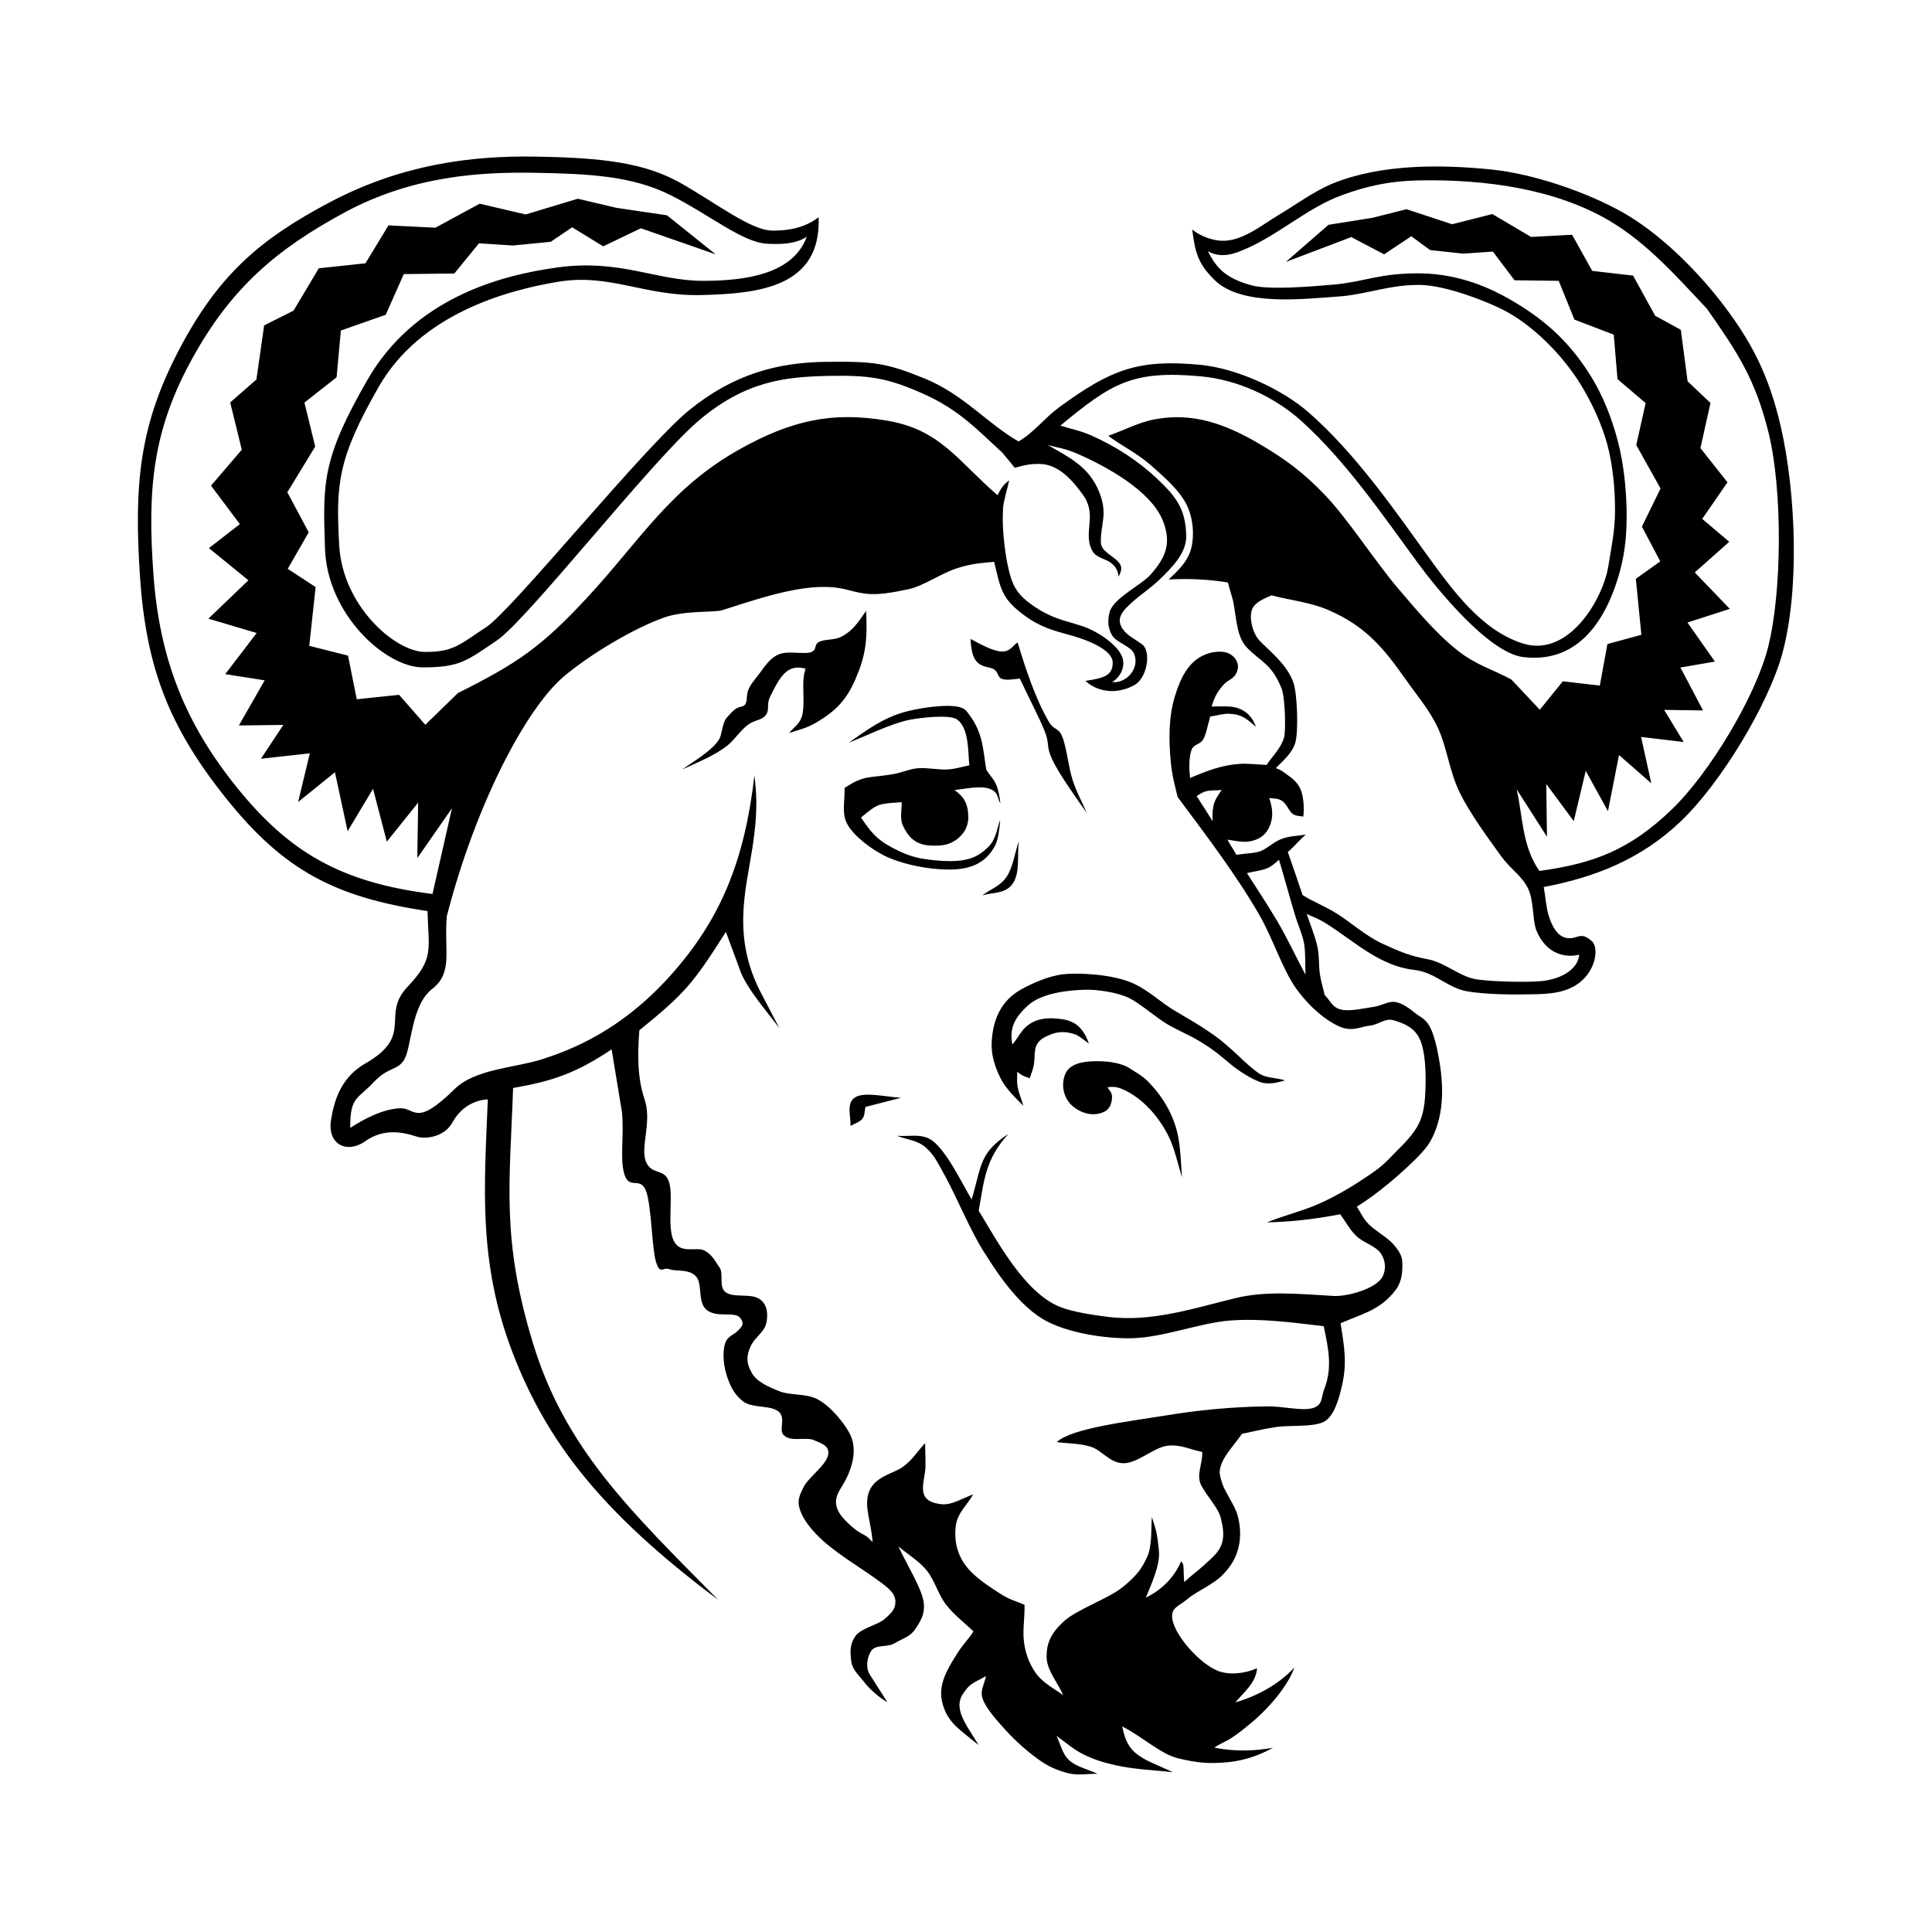
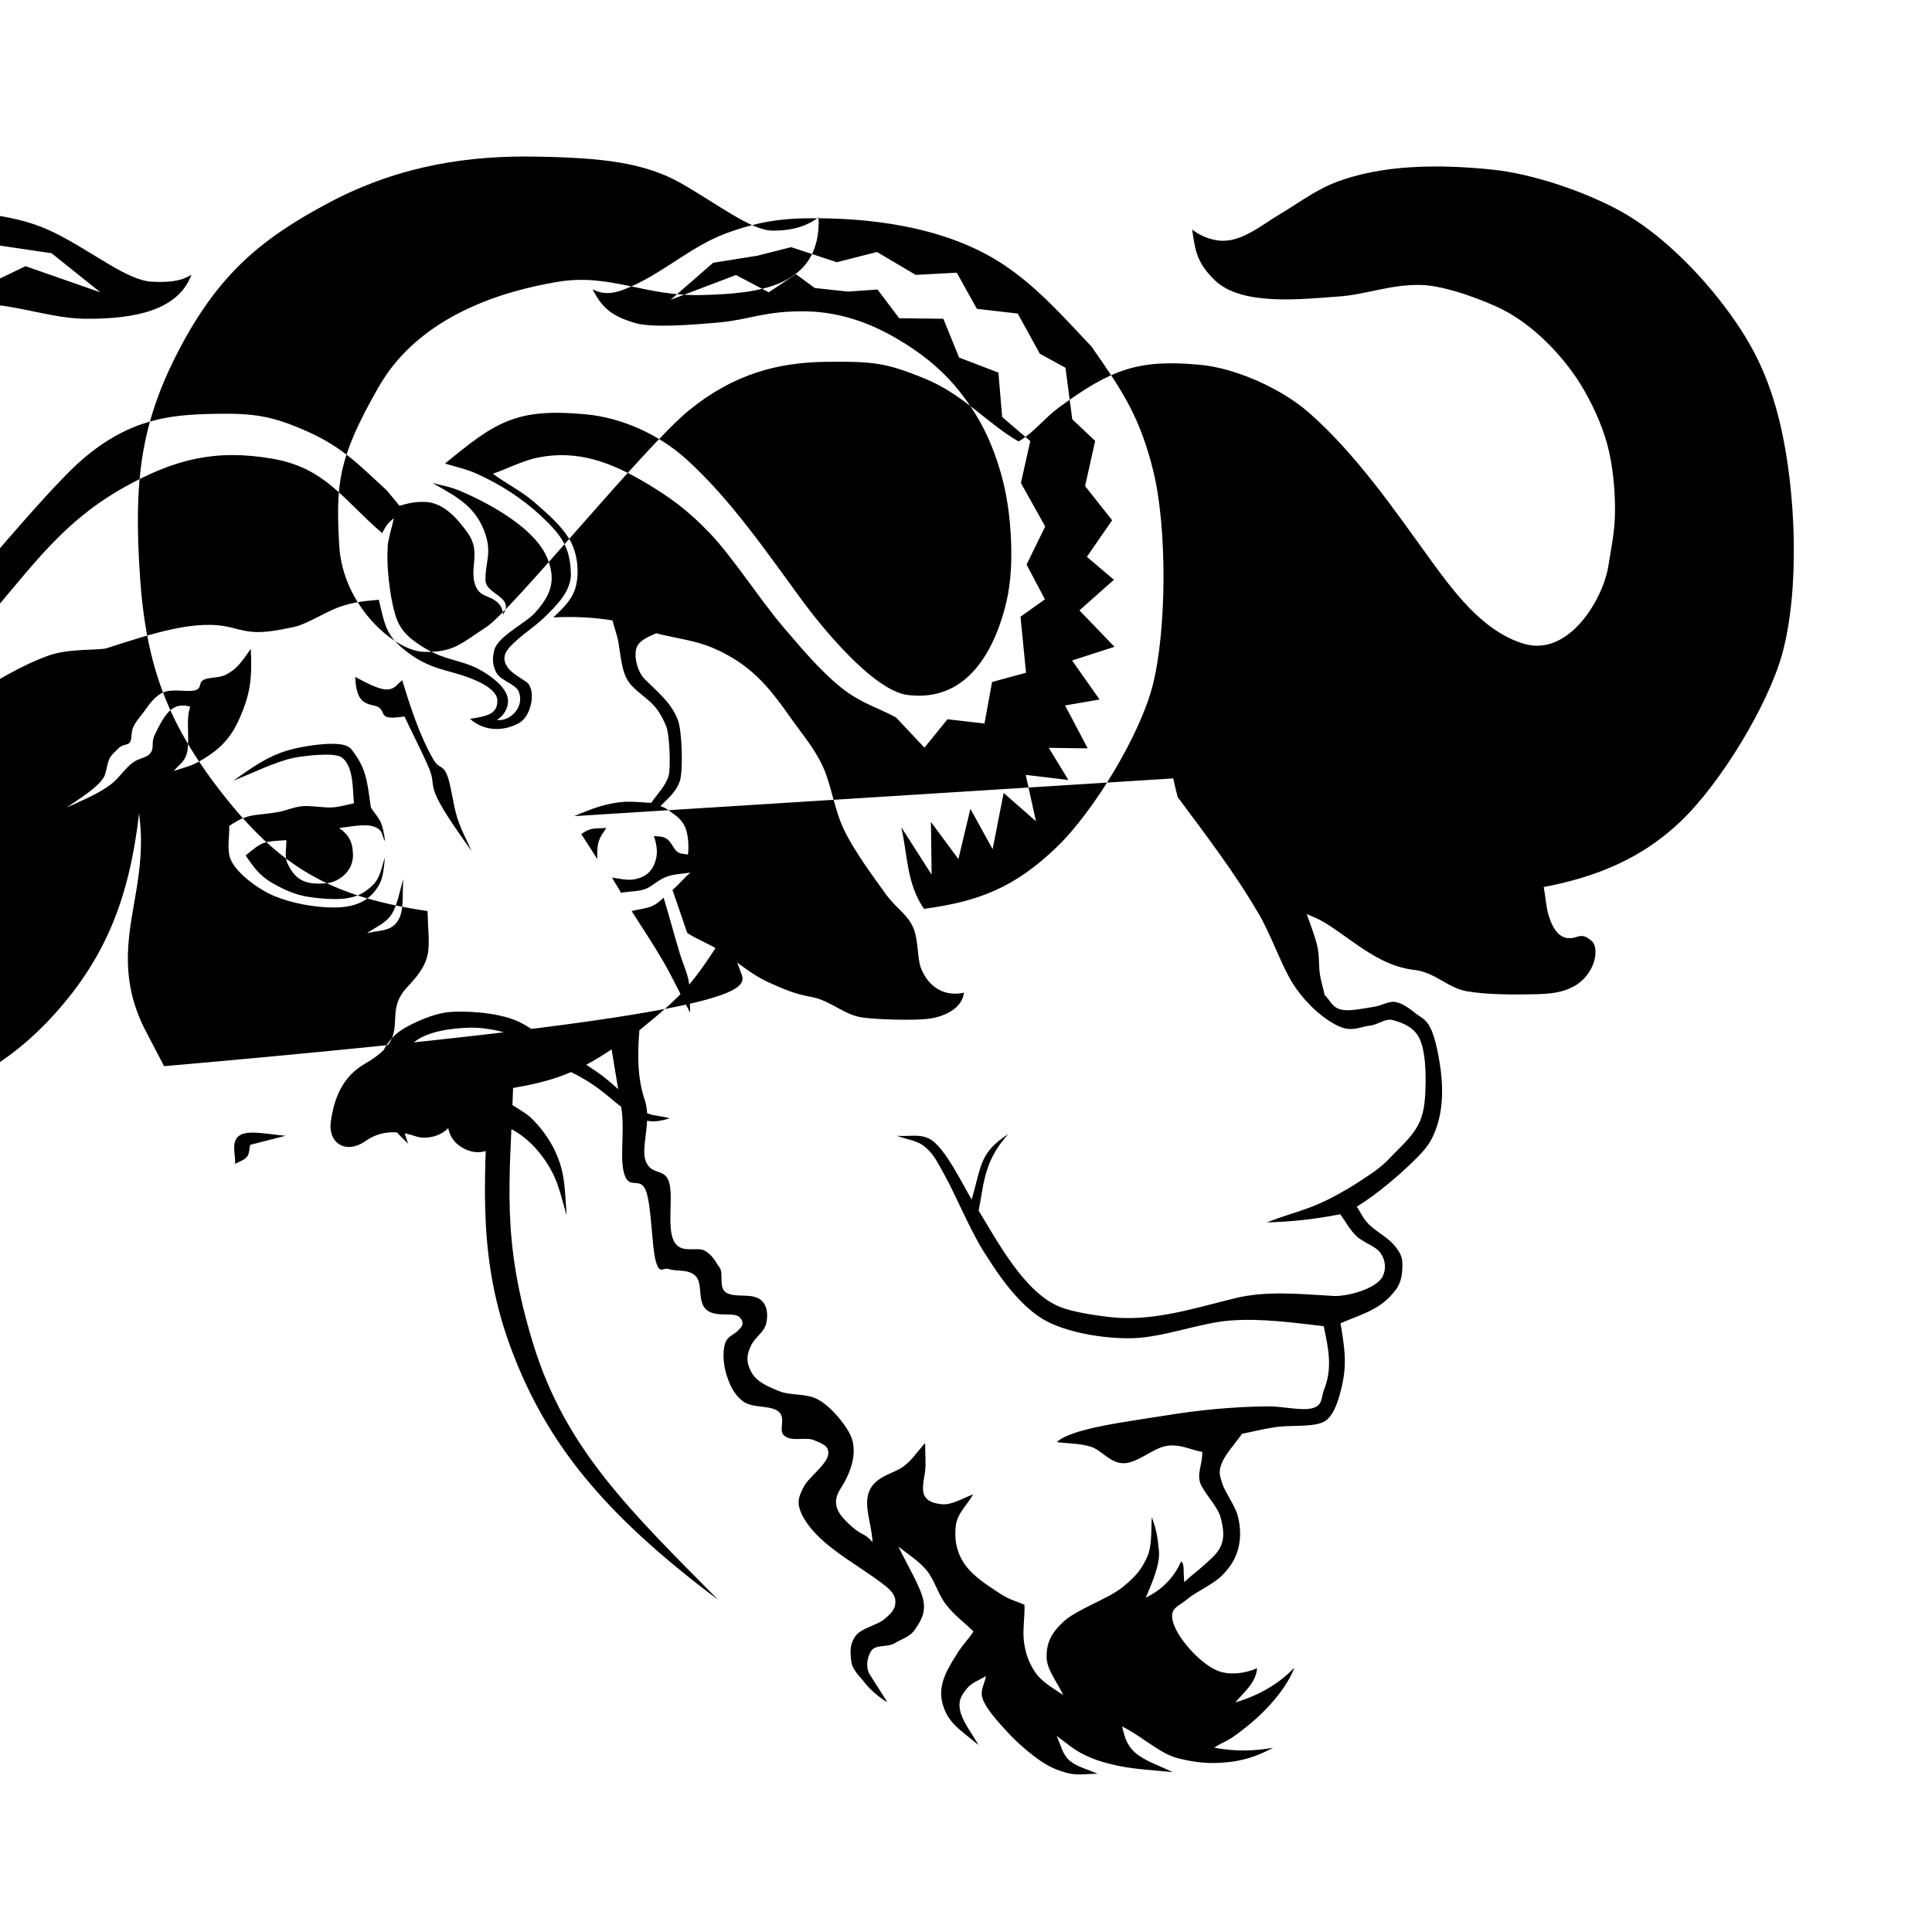
<svg xmlns="http://www.w3.org/2000/svg" fill="#000000" width="800px" height="800px" viewBox="0 0 14 14" role="img" focusable="false" aria-hidden="true">
-   <path d="m 3.536,7.966 c -0.081,0.005 -0.188,0.042 -0.259,0.17 -0.058,0.104 -0.195,0.121 -0.258,0.1 -0.106,-0.035 -0.242,-0.059 -0.373,0.034 -0.131,0.093 -0.273,0.023 -0.248,-0.148 0.025,-0.17 0.086,-0.322 0.25,-0.416 0.357,-0.205 0.109,-0.348 0.304,-0.554 0.196,-0.206 0.153,-0.269 0.146,-0.55 -0.663,-0.099 -1.039,-0.291 -1.458,-0.815 -0.42,-0.524 -0.582,-0.956 -0.626,-1.613 -0.043,-0.657 -0.006,-1.083 0.278,-1.629 0.284,-0.545 0.583,-0.808 1.101,-1.081 0.518,-0.273 1.026,-0.338 1.495,-0.329 0.469,0.008 0.782,0.042 1.047,0.193 0.265,0.151 0.508,0.342 0.662,0.343 0.155,0.002 0.26,-0.039 0.335,-0.097 0.02,0.509 -0.438,0.554 -0.849,0.564 -0.41,0.011 -0.662,-0.159 -1.04,-0.096 -0.378,0.063 -0.997,0.235 -1.298,0.76 -0.301,0.525 -0.311,0.71 -0.287,1.15 0.025,0.44 0.404,0.768 0.617,0.772 0.214,0.003 0.261,-0.058 0.449,-0.18 0.187,-0.122 1.142,-1.304 1.468,-1.57 0.326,-0.266 0.648,-0.348 0.995,-0.352 0.348,-0.004 0.436,0.008 0.716,0.122 0.28,0.115 0.452,0.326 0.678,0.455 0.115,-0.068 0.187,-0.169 0.293,-0.247 0.379,-0.277 0.575,-0.351 1.026,-0.308 0.259,0.025 0.585,0.173 0.78,0.342 0.346,0.302 0.633,0.721 0.864,1.04 0.18,0.248 0.392,0.545 0.695,0.638 0.331,0.101 0.579,-0.327 0.616,-0.564 0.021,-0.134 0.048,-0.252 0.048,-0.401 5.46e-4,-0.148 -0.015,-0.328 -0.057,-0.482 -0.043,-0.155 -0.116,-0.308 -0.195,-0.436 -0.129,-0.207 -0.34,-0.424 -0.559,-0.536 -0.123,-0.063 -0.413,-0.176 -0.596,-0.18 -0.223,-0.005 -0.394,0.07 -0.601,0.084 -0.25,0.017 -0.698,0.073 -0.894,-0.12 -0.125,-0.123 -0.14,-0.205 -0.162,-0.366 0.055,0.045 0.132,0.075 0.201,0.081 0.157,0.013 0.304,-0.115 0.43,-0.189 0.104,-0.061 0.252,-0.17 0.389,-0.226 0.352,-0.142 0.784,-0.138 1.155,-0.1 0.298,0.031 0.684,0.163 0.945,0.31 0.262,0.149 0.515,0.398 0.701,0.634 0.233,0.297 0.36,0.551 0.445,0.922 0.108,0.473 0.138,1.182 0.008,1.649 -0.103,0.367 -0.444,0.932 -0.734,1.208 -0.286,0.273 -0.617,0.404 -0.993,0.476 0.015,0.076 0.017,0.146 0.037,0.209 0.028,0.089 0.08,0.187 0.189,0.156 0.043,-0.013 0.067,-0.023 0.123,0.027 0.057,0.05 0.027,0.243 -0.133,0.329 -0.081,0.044 -0.167,0.054 -0.298,0.056 -0.131,0.003 -0.334,0.003 -0.475,-0.022 -0.142,-0.025 -0.226,-0.137 -0.383,-0.155 -0.243,-0.027 -0.428,-0.202 -0.622,-0.327 -0.081,-0.052 -0.108,-0.053 -0.155,-0.079 0.025,0.077 0.059,0.157 0.076,0.232 0.017,0.074 0.01,0.143 0.019,0.203 0.009,0.06 0.025,0.105 0.035,0.154 0.039,0.035 0.051,0.087 0.116,0.104 0.065,0.017 0.167,-0.009 0.234,-0.018 0.067,-0.009 0.111,-0.045 0.164,-0.036 0.052,0.01 0.102,0.048 0.146,0.083 0.044,0.035 0.081,0.04 0.117,0.128 0.036,0.088 0.068,0.268 0.073,0.387 0.005,0.12 -0.009,0.228 -0.044,0.324 -0.036,0.095 -0.067,0.138 -0.163,0.232 -0.097,0.094 -0.254,0.233 -0.41,0.329 0.029,0.043 0.042,0.082 0.087,0.128 0.045,0.046 0.139,0.098 0.18,0.147 0.042,0.049 0.063,0.084 0.063,0.139 5.47e-4,0.055 -0.002,0.126 -0.046,0.186 -0.111,0.149 -0.242,0.175 -0.402,0.245 0.027,0.167 0.049,0.287 0.01,0.454 -0.016,0.068 -0.051,0.223 -0.135,0.262 -0.084,0.039 -0.246,0.02 -0.349,0.037 -0.103,0.016 -0.16,0.032 -0.24,0.048 -0.049,0.07 -0.121,0.148 -0.146,0.211 -0.025,0.063 -0.017,0.086 0.003,0.15 0.021,0.064 0.092,0.158 0.112,0.233 0.02,0.075 0.024,0.156 0.005,0.232 -0.019,0.075 -0.051,0.13 -0.115,0.197 -0.064,0.067 -0.191,0.12 -0.254,0.174 -0.063,0.054 -0.126,0.061 -0.109,0.151 0.024,0.123 0.204,0.324 0.335,0.372 0.078,0.028 0.183,0.02 0.278,-0.021 -0.007,0.105 -0.098,0.176 -0.157,0.247 0.162,-0.046 0.319,-0.135 0.427,-0.252 -0.034,0.102 -0.149,0.266 -0.322,0.409 -0.173,0.143 -0.172,0.114 -0.258,0.171 0.157,0.032 0.303,0.023 0.425,0.001 -0.067,0.037 -0.176,0.089 -0.321,0.104 -0.145,0.015 -0.234,0.004 -0.364,-0.027 -0.131,-0.032 -0.249,-0.15 -0.408,-0.232 0.015,0.058 0.026,0.129 0.093,0.189 0.067,0.06 0.167,0.091 0.274,0.143 -0.136,-0.015 -0.279,-0.02 -0.413,-0.05 -0.099,-0.022 -0.166,-0.045 -0.238,-0.081 -0.072,-0.036 -0.128,-0.088 -0.192,-0.132 0.031,0.058 0.04,0.128 0.092,0.176 0.052,0.048 0.137,0.066 0.206,0.099 -0.072,-0.002 -0.14,0.014 -0.215,-0.005 -0.074,-0.019 -0.144,-0.048 -0.221,-0.105 -0.078,-0.057 -0.157,-0.127 -0.223,-0.199 -0.066,-0.072 -0.148,-0.164 -0.172,-0.231 -0.025,-0.066 0.015,-0.113 0.022,-0.169 -0.045,0.03 -0.102,0.046 -0.137,0.09 -0.035,0.044 -0.066,0.083 -0.05,0.159 0.015,0.076 0.085,0.168 0.135,0.252 -0.148,-0.121 -0.23,-0.167 -0.265,-0.313 -0.033,-0.136 0.052,-0.26 0.117,-0.363 0.032,-0.051 0.08,-0.099 0.11,-0.148 -0.067,-0.065 -0.143,-0.121 -0.2,-0.196 -0.057,-0.074 -0.081,-0.175 -0.139,-0.246 -0.058,-0.071 -0.137,-0.116 -0.205,-0.174 0.06,0.129 0.158,0.287 0.18,0.387 0.021,0.1 -0.024,0.161 -0.06,0.215 -0.036,0.054 -0.092,0.066 -0.146,0.099 -0.054,0.033 -0.138,0.007 -0.171,0.056 -0.032,0.049 -0.041,0.123 -0.01,0.172 l 0.127,0.2 c -0.046,-0.024 -0.127,-0.092 -0.163,-0.14 -0.037,-0.049 -0.092,-0.093 -0.099,-0.159 -0.008,-0.066 -0.011,-0.122 0.031,-0.181 0.043,-0.058 0.159,-0.078 0.211,-0.123 0.052,-0.045 0.081,-0.074 0.078,-0.132 -0.003,-0.058 -0.06,-0.099 -0.109,-0.136 -0.149,-0.111 -0.34,-0.215 -0.467,-0.349 -0.072,-0.076 -0.106,-0.138 -0.12,-0.19 -0.014,-0.052 0.001,-0.093 0.036,-0.158 0.036,-0.064 0.157,-0.151 0.172,-0.221 0.015,-0.07 -0.046,-0.085 -0.102,-0.11 -0.056,-0.025 -0.161,0.013 -0.213,-0.031 C 5.634,10.369 5.701,10.279 5.642,10.229 5.584,10.18 5.452,10.207 5.383,10.154 5.315,10.1 5.287,10.034 5.263,9.957 c -0.023,-0.077 -0.026,-0.162 -0.01,-0.218 0.016,-0.056 0.064,-0.066 0.093,-0.095 0.029,-0.029 0.054,-0.053 0.015,-0.097 -0.039,-0.044 -0.166,0.003 -0.238,-0.053 -0.073,-0.056 -0.028,-0.189 -0.08,-0.245 -0.051,-0.056 -0.144,-0.034 -0.192,-0.052 -0.049,-0.018 -0.068,0.045 -0.098,-0.055 -0.03,-0.1 -0.031,-0.398 -0.071,-0.51 -0.04,-0.111 -0.119,-0.008 -0.156,-0.118 -0.037,-0.11 -0.002,-0.287 -0.019,-0.455 l -0.075,-0.455 c -0.261,0.175 -0.433,0.231 -0.714,0.28 -0.023,0.686 -0.088,1.091 0.145,1.852 C 4.096,10.499 4.567,10.948 5.204,11.593 4.364,10.964 3.964,10.453 3.713,9.798 3.462,9.142 3.51,8.595 3.535,7.964 Z m 4.459,-0.275 c 0.064,0.003 0.143,0.019 0.189,0.049 0.045,0.03 0.093,0.054 0.134,0.096 0.103,0.104 0.18,0.231 0.214,0.375 0.022,0.092 0.025,0.211 0.033,0.32 -0.031,-0.1 -0.052,-0.205 -0.096,-0.295 -0.07,-0.142 -0.189,-0.28 -0.336,-0.344 -0.049,-0.021 -0.081,-0.017 -0.108,-0.013 0.012,0.02 0.032,0.037 0.033,0.066 5.47e-4,0.029 -0.006,0.087 -0.056,0.111 -0.08,0.039 -0.17,0.011 -0.232,-0.043 -0.062,-0.055 -0.084,-0.149 -0.051,-0.23 0.039,-0.096 0.188,-0.096 0.276,-0.092 z m -0.809,-0.137 c 0.008,-0.165 0.068,-0.304 0.215,-0.385 0.076,-0.042 0.194,-0.096 0.302,-0.109 0.104,-0.012 0.357,-0.003 0.509,0.066 0.117,0.054 0.196,0.136 0.299,0.197 0.103,0.061 0.175,0.101 0.273,0.169 0.15,0.104 0.238,0.219 0.342,0.288 0.05,0.033 0.12,0.028 0.186,0.049 -0.051,0.015 -0.119,0.032 -0.174,0.014 -0.069,-0.022 -0.166,-0.086 -0.22,-0.131 -0.095,-0.08 -0.144,-0.12 -0.248,-0.18 -0.062,-0.036 -0.164,-0.079 -0.232,-0.123 -0.068,-0.044 -0.186,-0.142 -0.252,-0.175 -0.083,-0.042 -0.233,-0.065 -0.326,-0.062 -0.128,0.004 -0.313,0.025 -0.411,0.114 -0.098,0.089 -0.136,0.167 -0.113,0.283 0.037,-0.043 0.062,-0.096 0.098,-0.128 0.076,-0.066 0.164,-0.069 0.26,-0.056 0.107,0.014 0.161,0.076 0.197,0.178 -0.024,-0.017 -0.068,-0.056 -0.102,-0.068 -0.081,-0.028 -0.143,-0.019 -0.219,0.021 -0.09,0.048 -0.066,0.12 -0.078,0.198 -0.006,0.037 -0.02,0.066 -0.03,0.099 -0.034,-0.009 -0.065,-0.023 -0.091,-0.048 0.001,0.037 -0.004,0.069 0.003,0.111 0.008,0.042 0.028,0.091 0.042,0.137 -0.062,-0.062 -0.126,-0.121 -0.167,-0.202 -0.04,-0.081 -0.068,-0.17 -0.063,-0.259 z m 0.108,-1.2 c 0.046,-0.068 0.06,-0.173 0.088,-0.258 -0.011,0.108 0.01,0.227 -0.042,0.305 -0.052,0.078 -0.145,0.064 -0.222,0.087 0.06,-0.045 0.13,-0.066 0.176,-0.134 z m -1.103,1.602 c 0.059,-0.048 0.219,-0.009 0.338,-0.001 -0.086,0.022 -0.172,0.044 -0.257,0.066 -0.008,0.029 -0.004,0.063 -0.024,0.087 -0.02,0.025 -0.057,0.034 -0.085,0.051 0.003,-0.076 -0.031,-0.156 0.028,-0.204 z m 0.842,-3.326 c 0.072,0.038 0.162,0.089 0.225,0.091 0.063,0.002 0.079,-0.041 0.116,-0.066 0.058,0.19 0.125,0.399 0.224,0.571 0.042,0.072 0.068,0.039 0.099,0.111 0.031,0.073 0.045,0.22 0.075,0.313 0.03,0.093 0.069,0.161 0.104,0.242 -0.088,-0.124 -0.201,-0.283 -0.25,-0.386 -0.049,-0.104 -0.017,-0.113 -0.057,-0.211 -0.04,-0.098 -0.12,-0.252 -0.179,-0.378 -0.043,0.005 -0.096,0.014 -0.128,0.003 -0.033,-0.01 -0.026,-0.045 -0.055,-0.067 -0.03,-0.022 -0.079,-0.014 -0.12,-0.049 -0.042,-0.036 -0.051,-0.109 -0.054,-0.174 z m -0.384,0.937 c 0.067,-0.006 0.15,0.012 0.213,0.009 0.063,-0.003 0.108,-0.02 0.162,-0.03 -0.01,-0.095 -5.46e-4,-0.268 -0.088,-0.332 -0.056,-0.041 -0.288,-0.01 -0.35,0.003 -0.139,0.03 -0.302,0.113 -0.436,0.165 0.129,-0.09 0.24,-0.174 0.396,-0.22 0.093,-0.028 0.31,-0.064 0.407,-0.038 0.044,0.012 0.052,0.03 0.079,0.067 0.091,0.128 0.091,0.238 0.115,0.387 0.024,0.037 0.048,0.061 0.067,0.098 0.019,0.037 0.03,0.097 0.035,0.145 -0.024,-0.034 -0.009,-0.078 -0.075,-0.104 -0.066,-0.026 -0.168,-0.002 -0.257,0.008 0.065,0.047 0.097,0.092 0.1,0.192 0.003,0.116 -0.096,0.201 -0.199,0.209 -0.143,0.011 -0.217,-0.02 -0.275,-0.143 -0.025,-0.054 -0.007,-0.118 -0.009,-0.17 -0.172,0.012 -0.169,0.007 -0.295,0.111 0.068,0.1 0.111,0.158 0.224,0.217 0.063,0.034 0.135,0.066 0.214,0.08 0.079,0.014 0.207,0.026 0.29,0.014 0.083,-0.013 0.129,-0.036 0.19,-0.093 0.061,-0.057 0.067,-0.138 0.091,-0.202 -0.005,0.062 -0.013,0.14 -0.036,0.185 -0.069,0.136 -0.19,0.176 -0.333,0.176 -0.138,5.46e-4 -0.309,-0.031 -0.437,-0.085 -0.103,-0.043 -0.273,-0.163 -0.313,-0.267 -0.027,-0.072 -0.006,-0.159 -0.009,-0.239 0.142,-0.095 0.177,-0.071 0.345,-0.099 0.07,-0.011 0.119,-0.038 0.186,-0.044 z m -0.827,-0.639 c 0.004,-0.057 0.01,-0.055 0.015,-0.083 -0.13,-0.034 -0.181,0.049 -0.257,0.205 -0.028,0.058 -5.465e-4,0.093 -0.031,0.132 -0.03,0.039 -0.079,0.033 -0.129,0.07 -0.05,0.037 -0.098,0.108 -0.144,0.146 -0.095,0.078 -0.223,0.126 -0.333,0.179 0.075,-0.055 0.221,-0.139 0.268,-0.22 0.025,-0.043 0.021,-0.123 0.06,-0.162 0.039,-0.039 0.052,-0.065 0.103,-0.075 0.05,-0.01 0.03,-0.068 0.046,-0.114 0.016,-0.046 0.049,-0.079 0.083,-0.125 0.034,-0.046 0.078,-0.116 0.145,-0.141 0.068,-0.025 0.174,0.002 0.225,-0.013 0.051,-0.015 0.022,-0.052 0.059,-0.074 0.037,-0.022 0.11,-0.013 0.16,-0.037 0.089,-0.043 0.131,-0.114 0.184,-0.189 0.008,0.163 0.006,0.281 -0.053,0.435 -0.066,0.173 -0.133,0.275 -0.321,0.381 -0.064,0.037 -0.129,0.049 -0.183,0.069 0.031,-0.043 0.076,-0.061 0.094,-0.128 0.018,-0.067 0.004,-0.199 0.009,-0.256 z m 3.031,0.797 c -0.089,0.006 -0.11,-0.006 -0.182,0.044 0.039,0.06 0.078,0.12 0.116,0.181 -0.003,-0.119 0.008,-0.143 0.066,-0.225 z m -0.233,-0.086 c 0.123,-0.052 0.231,-0.095 0.366,-0.104 0.054,-0.003 0.138,0.005 0.192,0.008 0.046,-0.068 0.105,-0.122 0.127,-0.2 0.014,-0.052 0.007,-0.292 -0.018,-0.354 -0.074,-0.181 -0.146,-0.189 -0.248,-0.293 -0.074,-0.075 -0.077,-0.19 -0.099,-0.319 -0.008,-0.047 -0.031,-0.107 -0.042,-0.156 -0.133,-0.022 -0.276,-0.03 -0.429,-0.022 0.074,-0.071 0.146,-0.136 0.167,-0.243 0.021,-0.107 0.004,-0.238 -0.057,-0.334 -0.061,-0.096 -0.158,-0.179 -0.247,-0.257 -0.089,-0.078 -0.217,-0.143 -0.301,-0.207 0.11,-0.039 0.222,-0.097 0.329,-0.118 0.28,-0.055 0.522,0.029 0.792,0.192 0.157,0.095 0.287,0.185 0.451,0.357 0.164,0.172 0.368,0.487 0.527,0.674 0.159,0.187 0.287,0.335 0.426,0.446 0.139,0.111 0.264,0.143 0.396,0.215 l 0.206,0.219 0.167,-0.206 0.268,0.031 0.055,-0.301 0.246,-0.067 -0.04,-0.406 0.177,-0.126 -0.133,-0.252 0.135,-0.276 -0.176,-0.315 0.068,-0.304 -0.204,-0.174 -0.027,-0.322 -0.285,-0.109 -0.114,-0.281 -0.32,-0.004 -0.157,-0.208 -0.215,0.015 -0.24,-0.026 -0.136,-0.1 -0.197,0.131 -0.238,-0.125 -0.474,0.18 0.309,-0.269 0.32,-0.051 0.245,-0.062 0.331,0.109 0.291,-0.074 0.281,0.166 0.297,-0.016 0.146,0.262 0.296,0.034 0.16,0.291 0.186,0.102 0.049,0.373 0.166,0.157 -0.073,0.327 0.196,0.248 -0.183,0.265 0.196,0.166 -0.25,0.222 0.254,0.264 -0.307,0.099 0.199,0.283 -0.25,0.043 0.164,0.311 -0.282,-0.004 0.142,0.233 -0.309,-0.037 0.074,0.336 -0.234,-0.205 -0.08,0.407 -0.161,-0.292 -0.087,0.364 -0.199,-0.269 0.005,0.382 -0.22,-0.344 c 0.046,0.195 0.037,0.408 0.165,0.592 0.397,-0.054 0.656,-0.154 0.96,-0.446 0.276,-0.266 0.608,-0.822 0.697,-1.174 0.102,-0.402 0.105,-1.141 0.005,-1.55 -0.097,-0.394 -0.223,-0.582 -0.448,-0.904 -0.215,-0.228 -0.427,-0.47 -0.699,-0.633 -0.401,-0.239 -0.915,-0.304 -1.371,-0.297 -0.253,0.003 -0.422,0.052 -0.574,0.107 -0.264,0.096 -0.476,0.306 -0.745,0.409 -0.087,0.034 -0.158,0.035 -0.227,-0.002 0.068,0.135 0.141,0.196 0.31,0.245 0.122,0.036 0.413,0.013 0.613,-0.005 0.215,-0.02 0.327,-0.084 0.62,-0.08 0.286,0.004 0.513,0.113 0.636,0.183 0.256,0.146 0.439,0.308 0.598,0.565 0.087,0.141 0.149,0.3 0.192,0.462 0.043,0.162 0.062,0.344 0.065,0.503 0.003,0.159 -0.009,0.301 -0.048,0.444 -0.091,0.335 -0.291,0.675 -0.703,0.623 -0.252,-0.032 -0.632,-0.505 -0.76,-0.679 -0.257,-0.35 -0.521,-0.738 -0.844,-1.03 -0.197,-0.178 -0.466,-0.301 -0.731,-0.325 -0.496,-0.045 -0.644,0.049 -1.017,0.357 0.076,0.024 0.15,0.038 0.228,0.073 0.173,0.078 0.331,0.179 0.469,0.308 0.144,0.136 0.209,0.221 0.215,0.415 0.003,0.129 -0.103,0.232 -0.199,0.325 -0.06,0.057 -0.138,0.109 -0.186,0.153 -0.064,0.058 -0.143,0.122 -0.063,0.216 0.03,0.035 0.083,0.062 0.127,0.094 0.07,0.052 0.038,0.245 -0.054,0.296 -0.118,0.066 -0.259,0.058 -0.356,-0.03 0.123,-0.019 0.201,-0.034 0.198,-0.135 -0.002,-0.058 -0.076,-0.107 -0.149,-0.14 -0.175,-0.08 -0.308,-0.068 -0.482,-0.193 -0.176,-0.127 -0.18,-0.196 -0.228,-0.395 -0.085,0.009 -0.163,0.011 -0.276,0.049 -0.113,0.038 -0.239,0.127 -0.342,0.149 -0.26,0.056 -0.311,0.039 -0.454,0.003 -0.25,-0.064 -0.576,0.046 -0.899,0.15 -0.054,0.017 -0.272,5.47e-4 -0.418,0.052 -0.226,0.079 -0.544,0.272 -0.727,0.426 -0.278,0.234 -0.643,0.934 -0.85,1.738 -0.022,0.244 0.048,0.409 -0.106,0.528 -0.154,0.119 -0.15,0.425 -0.202,0.511 -0.052,0.086 -0.113,0.048 -0.225,0.168 -0.113,0.121 -0.169,0.101 -0.167,0.328 0.097,-0.063 0.238,-0.138 0.362,-0.142 0.11,-0.004 0.111,0.14 0.393,-0.138 0.151,-0.149 0.44,-0.154 0.641,-0.219 0.201,-0.066 0.563,-0.201 0.926,-0.607 0.363,-0.405 0.536,-0.832 0.607,-1.449 0.011,0.109 0.031,0.233 -0.016,0.534 -0.047,0.302 -0.148,0.64 0.065,1.046 l 0.132,0.253 C 5.568,7.343 5.414,7.167 5.367,7.042 L 5.26,6.753 c -0.239,0.376 -0.295,0.443 -0.627,0.713 -0.013,0.167 -0.016,0.342 0.038,0.501 0.055,0.16 -0.032,0.344 0.009,0.449 0.042,0.105 0.138,0.045 0.169,0.152 0.031,0.107 -0.016,0.317 0.032,0.421 0.049,0.104 0.168,0.041 0.226,0.074 0.058,0.033 0.076,0.079 0.108,0.123 0.031,0.044 -0.012,0.149 0.051,0.183 0.063,0.034 0.161,0.005 0.227,0.038 0.066,0.033 0.075,0.111 0.06,0.181 -0.016,0.07 -0.086,0.102 -0.116,0.173 -0.031,0.071 -0.027,0.121 0.01,0.186 0.037,0.066 0.119,0.102 0.2,0.134 0.081,0.033 0.196,0.014 0.28,0.06 0.084,0.046 0.16,0.137 0.204,0.203 0.044,0.066 0.057,0.113 0.055,0.182 -0.002,0.069 -0.031,0.15 -0.068,0.216 -0.037,0.067 -0.119,0.149 0.009,0.277 0.128,0.128 0.123,0.073 0.196,0.156 -0.008,-0.144 -0.067,-0.261 -0.024,-0.369 0.043,-0.108 0.174,-0.127 0.243,-0.176 0.069,-0.049 0.108,-0.116 0.162,-0.173 -5.47e-4,0.074 0.007,0.155 -0.001,0.21 -0.017,0.114 -0.051,0.215 0.119,0.233 0.076,0.008 0.149,-0.042 0.23,-0.071 -0.042,0.075 -0.115,0.136 -0.126,0.227 -0.011,0.091 0.002,0.19 0.065,0.279 0.062,0.09 0.17,0.156 0.25,0.209 0.079,0.052 0.121,0.057 0.183,0.085 0.003,0.089 -0.015,0.183 -0.004,0.267 0.01,0.084 0.037,0.157 0.085,0.227 0.049,0.069 0.126,0.109 0.199,0.16 -0.04,-0.093 -0.121,-0.182 -0.12,-0.28 0.001,-0.098 0.031,-0.168 0.126,-0.255 0.096,-0.087 0.32,-0.162 0.425,-0.247 0.105,-0.085 0.14,-0.137 0.178,-0.219 0.038,-0.082 0.027,-0.215 0.034,-0.289 0.035,0.103 0.04,0.136 0.051,0.244 0.011,0.108 -0.063,0.26 -0.095,0.34 0.131,-0.063 0.214,-0.164 0.255,-0.262 0.028,0.016 0.014,0.062 0.024,0.15 0.046,-0.046 0.099,-0.082 0.146,-0.126 0.047,-0.044 0.098,-0.082 0.122,-0.143 0.024,-0.061 0.014,-0.126 -0.004,-0.197 -0.017,-0.071 -0.097,-0.153 -0.139,-0.231 -0.043,-0.078 0.008,-0.154 0.005,-0.247 -0.085,-0.015 -0.158,-0.058 -0.256,-0.044 -0.098,0.014 -0.21,0.124 -0.311,0.126 -0.101,0.002 -0.157,-0.092 -0.239,-0.119 -0.082,-0.026 -0.166,-0.023 -0.248,-0.034 0.105,-0.1 0.511,-0.148 0.789,-0.193 0.244,-0.04 0.487,-0.063 0.735,-0.066 0.11,-0.002 0.253,0.035 0.329,0.013 0.076,-0.022 0.061,-0.074 0.083,-0.132 0.064,-0.16 0.032,-0.302 -0.002,-0.462 -0.222,-0.026 -0.454,-0.058 -0.678,-0.041 -0.219,0.017 -0.479,0.121 -0.704,0.128 -0.196,0.006 -0.487,-0.038 -0.656,-0.14 -0.206,-0.126 -0.366,-0.396 -0.422,-0.482 -0.092,-0.141 -0.209,-0.418 -0.279,-0.545 -0.07,-0.127 -0.086,-0.162 -0.145,-0.215 -0.059,-0.053 -0.139,-0.057 -0.209,-0.085 0.08,0.008 0.168,-0.017 0.241,0.025 0.11,0.063 0.233,0.324 0.301,0.437 0.072,-0.243 0.055,-0.338 0.265,-0.474 -0.169,0.189 -0.173,0.332 -0.214,0.555 0.14,0.23 0.335,0.597 0.591,0.698 0.092,0.037 0.25,0.06 0.35,0.072 0.31,0.038 0.609,-0.06 0.914,-0.135 0.223,-0.055 0.449,-0.033 0.719,-0.017 0.092,0.005 0.309,-0.05 0.354,-0.143 0.024,-0.05 0.022,-0.11 -0.013,-0.164 -0.035,-0.054 -0.128,-0.079 -0.178,-0.127 -0.05,-0.048 -0.078,-0.105 -0.117,-0.158 -0.207,0.04 -0.377,0.055 -0.531,0.059 0.11,-0.045 0.216,-0.071 0.331,-0.116 0.115,-0.045 0.245,-0.119 0.337,-0.179 0.092,-0.061 0.151,-0.097 0.219,-0.168 0.067,-0.071 0.152,-0.144 0.202,-0.231 0.05,-0.087 0.057,-0.184 0.06,-0.292 0.003,-0.108 -0.002,-0.258 -0.043,-0.345 -0.041,-0.086 -0.121,-0.113 -0.186,-0.133 -0.064,-0.02 -0.108,0.031 -0.175,0.038 -0.067,0.007 -0.129,0.049 -0.226,0.004 -0.097,-0.045 -0.211,-0.138 -0.309,-0.275 -0.098,-0.137 -0.167,-0.362 -0.267,-0.534 -0.172,-0.297 -0.385,-0.575 -0.59,-0.851 -0.017,-0.068 -0.042,-0.162 -0.05,-0.254 -0.015,-0.161 -0.017,-0.328 0.032,-0.484 0.038,-0.12 0.094,-0.247 0.22,-0.296 0.05,-0.02 0.114,-0.027 0.159,-0.011 0.045,0.016 0.089,0.067 0.072,0.126 -0.019,0.064 -0.064,0.066 -0.095,0.099 -0.051,0.055 -0.072,0.096 -0.092,0.164 0.056,-0.001 0.131,-0.005 0.176,0.007 0.06,0.016 0.115,0.055 0.145,0.14 -0.071,-0.063 -0.107,-0.092 -0.196,-0.095 -0.041,-0.001 -0.09,0.014 -0.135,0.02 -0.017,0.055 -0.027,0.122 -0.05,0.164 -0.024,0.043 -0.07,0.032 -0.087,0.082 -0.017,0.049 -0.018,0.13 -0.009,0.195 z m 0.622,-0.074 c 0.027,0.011 0.038,0.013 0.072,0.039 0.034,0.026 0.082,0.052 0.11,0.115 0.027,0.063 0.026,0.16 0.02,0.199 -0.024,-0.007 -0.057,-0.002 -0.081,-0.024 -0.025,-0.021 -0.04,-0.069 -0.072,-0.09 -0.032,-0.021 -0.058,-0.016 -0.094,-0.021 0.018,0.051 0.027,0.103 0.019,0.15 -0.019,0.102 -0.078,0.154 -0.175,0.166 -0.043,0.005 -0.11,-0.009 -0.146,-0.015 0.017,0.038 0.046,0.072 0.063,0.11 0.082,-0.012 0.143,-0.01 0.187,-0.031 0.044,-0.02 0.091,-0.067 0.148,-0.086 0.057,-0.02 0.107,-0.019 0.169,-0.029 -0.049,0.042 -0.081,0.084 -0.13,0.126 0.036,0.104 0.072,0.208 0.107,0.312 0.076,0.048 0.147,0.073 0.243,0.131 0.096,0.058 0.21,0.163 0.335,0.221 0.125,0.057 0.198,0.089 0.329,0.113 0.131,0.025 0.233,0.13 0.362,0.147 0.128,0.017 0.367,0.021 0.466,0.011 0.112,-0.011 0.257,-0.069 0.27,-0.191 -0.094,0.023 -0.237,0.002 -0.31,-0.174 -0.032,-0.079 -0.016,-0.223 -0.066,-0.315 -0.049,-0.092 -0.117,-0.122 -0.199,-0.237 -0.082,-0.114 -0.216,-0.295 -0.291,-0.448 -0.075,-0.153 -0.093,-0.327 -0.156,-0.464 -0.063,-0.137 -0.16,-0.248 -0.234,-0.354 -0.162,-0.231 -0.293,-0.389 -0.561,-0.505 -0.128,-0.056 -0.275,-0.071 -0.413,-0.107 -0.056,0.025 -0.133,0.053 -0.146,0.118 -0.014,0.065 0.013,0.162 0.06,0.211 0.079,0.082 0.197,0.171 0.244,0.302 0.03,0.084 0.038,0.365 0.013,0.441 -0.027,0.079 -0.089,0.127 -0.14,0.18 z m 0.026,0.665 c -0.025,0.021 -0.044,0.043 -0.084,0.061 -0.04,0.018 -0.095,0.022 -0.148,0.036 0.074,0.116 0.152,0.233 0.223,0.354 0.071,0.121 0.133,0.255 0.201,0.382 -0.003,-0.073 0.001,-0.151 -0.009,-0.219 -0.01,-0.068 -0.042,-0.128 -0.072,-0.23 -0.031,-0.102 -0.068,-0.242 -0.111,-0.384 z m -1.999,-2.543 c -0.01,0.114 0.009,0.292 0.032,0.403 0.028,0.133 0.055,0.203 0.163,0.283 0.198,0.147 0.325,0.122 0.477,0.208 0.073,0.04 0.164,0.109 0.191,0.18 0.027,0.072 -0.017,0.15 -0.073,0.181 0.096,0.014 0.204,-0.094 0.159,-0.205 -0.022,-0.055 -0.128,-0.079 -0.16,-0.134 -0.032,-0.055 -0.032,-0.112 -0.017,-0.168 0.027,-0.101 0.228,-0.193 0.298,-0.273 0.109,-0.123 0.151,-0.226 0.089,-0.385 -0.086,-0.223 -0.421,-0.402 -0.621,-0.489 -0.092,-0.04 -0.143,-0.043 -0.215,-0.064 0.146,0.086 0.301,0.154 0.375,0.346 0.062,0.16 0.008,0.221 0.01,0.36 0.001,0.064 0.086,0.097 0.124,0.138 0.033,0.036 0.03,0.062 0.004,0.111 -0.003,-0.044 -0.022,-0.077 -0.056,-0.101 -0.056,-0.04 -0.116,-0.031 -0.146,-0.113 -0.045,-0.124 0.045,-0.241 -0.056,-0.38 -0.075,-0.104 -0.176,-0.221 -0.312,-0.223 -0.064,-0.002 -0.113,0.008 -0.181,0.028 l -0.091,-0.11 -0.002,-0.002 c -0.186,-0.17 -0.313,-0.31 -0.574,-0.426 -0.261,-0.116 -0.39,-0.134 -0.689,-0.128 -0.299,0.007 -0.596,0.032 -0.943,0.331 -0.346,0.299 -1.239,1.443 -1.456,1.587 -0.216,0.145 -0.264,0.194 -0.535,0.194 -0.27,0 -0.693,-0.383 -0.709,-0.861 -0.016,-0.478 -0.023,-0.648 0.309,-1.225 0.333,-0.576 0.935,-0.753 1.382,-0.813 0.447,-0.06 0.715,0.098 1.046,0.098 0.331,5.47e-4 0.657,-0.056 0.754,-0.319 -0.047,0.028 -0.11,0.06 -0.288,0.05 -0.178,-0.009 -0.424,-0.215 -0.701,-0.353 -0.277,-0.138 -0.585,-0.154 -0.981,-0.161 -0.396,-0.007 -0.889,0.023 -1.378,0.287 -0.489,0.264 -0.822,0.544 -1.106,1.061 -0.284,0.516 -0.326,0.938 -0.28,1.564 0.045,0.626 0.239,1.091 0.61,1.549 0.372,0.458 0.743,0.682 1.412,0.765 l 0.141,-0.621 -0.251,0.361 0.006,-0.402 -0.227,0.283 -0.1,-0.383 -0.184,0.307 -0.092,-0.427 -0.267,0.216 0.085,-0.353 -0.354,0.039 0.162,-0.245 -0.322,0.004 0.187,-0.327 -0.286,-0.045 0.228,-0.298 -0.35,-0.104 0.29,-0.278 -0.286,-0.233 0.224,-0.174 -0.209,-0.279 0.223,-0.26 -0.084,-0.343 0.19,-0.166 0.056,-0.392 0.213,-0.107 0.183,-0.307 0.338,-0.036 0.167,-0.275 0.34,0.017 0.321,-0.174 0.333,0.078 0.378,-0.114 0.28,0.066 0.366,0.054 0.353,0.283 -0.542,-0.189 -0.273,0.131 -0.225,-0.138 -0.155,0.105 -0.274,0.027 -0.246,-0.016 -0.179,0.219 -0.366,0.004 -0.131,0.295 -0.325,0.114 -0.031,0.339 -0.233,0.183 0.078,0.319 -0.202,0.331 0.155,0.29 -0.152,0.265 0.202,0.132 -0.046,0.426 0.281,0.071 0.063,0.316 0.307,-0.032 0.19,0.217 0.236,-0.23 c 0.429,-0.214 0.605,-0.333 0.94,-0.695 0.381,-0.411 0.599,-0.792 1.106,-1.074 0.363,-0.202 0.66,-0.275 1.069,-0.204 0.384,0.066 0.512,0.296 0.795,0.539 0.03,-0.054 0.036,-0.068 0.085,-0.108 -0.015,0.07 -0.04,0.143 -0.046,0.211 z" />
+   <path d="m 3.536,7.966 c -0.081,0.005 -0.188,0.042 -0.259,0.17 -0.058,0.104 -0.195,0.121 -0.258,0.1 -0.106,-0.035 -0.242,-0.059 -0.373,0.034 -0.131,0.093 -0.273,0.023 -0.248,-0.148 0.025,-0.17 0.086,-0.322 0.25,-0.416 0.357,-0.205 0.109,-0.348 0.304,-0.554 0.196,-0.206 0.153,-0.269 0.146,-0.55 -0.663,-0.099 -1.039,-0.291 -1.458,-0.815 -0.42,-0.524 -0.582,-0.956 -0.626,-1.613 -0.043,-0.657 -0.006,-1.083 0.278,-1.629 0.284,-0.545 0.583,-0.808 1.101,-1.081 0.518,-0.273 1.026,-0.338 1.495,-0.329 0.469,0.008 0.782,0.042 1.047,0.193 0.265,0.151 0.508,0.342 0.662,0.343 0.155,0.002 0.26,-0.039 0.335,-0.097 0.02,0.509 -0.438,0.554 -0.849,0.564 -0.41,0.011 -0.662,-0.159 -1.04,-0.096 -0.378,0.063 -0.997,0.235 -1.298,0.76 -0.301,0.525 -0.311,0.71 -0.287,1.15 0.025,0.44 0.404,0.768 0.617,0.772 0.214,0.003 0.261,-0.058 0.449,-0.18 0.187,-0.122 1.142,-1.304 1.468,-1.57 0.326,-0.266 0.648,-0.348 0.995,-0.352 0.348,-0.004 0.436,0.008 0.716,0.122 0.28,0.115 0.452,0.326 0.678,0.455 0.115,-0.068 0.187,-0.169 0.293,-0.247 0.379,-0.277 0.575,-0.351 1.026,-0.308 0.259,0.025 0.585,0.173 0.78,0.342 0.346,0.302 0.633,0.721 0.864,1.04 0.18,0.248 0.392,0.545 0.695,0.638 0.331,0.101 0.579,-0.327 0.616,-0.564 0.021,-0.134 0.048,-0.252 0.048,-0.401 5.46e-4,-0.148 -0.015,-0.328 -0.057,-0.482 -0.043,-0.155 -0.116,-0.308 -0.195,-0.436 -0.129,-0.207 -0.34,-0.424 -0.559,-0.536 -0.123,-0.063 -0.413,-0.176 -0.596,-0.18 -0.223,-0.005 -0.394,0.07 -0.601,0.084 -0.25,0.017 -0.698,0.073 -0.894,-0.12 -0.125,-0.123 -0.14,-0.205 -0.162,-0.366 0.055,0.045 0.132,0.075 0.201,0.081 0.157,0.013 0.304,-0.115 0.43,-0.189 0.104,-0.061 0.252,-0.17 0.389,-0.226 0.352,-0.142 0.784,-0.138 1.155,-0.1 0.298,0.031 0.684,0.163 0.945,0.31 0.262,0.149 0.515,0.398 0.701,0.634 0.233,0.297 0.36,0.551 0.445,0.922 0.108,0.473 0.138,1.182 0.008,1.649 -0.103,0.367 -0.444,0.932 -0.734,1.208 -0.286,0.273 -0.617,0.404 -0.993,0.476 0.015,0.076 0.017,0.146 0.037,0.209 0.028,0.089 0.08,0.187 0.189,0.156 0.043,-0.013 0.067,-0.023 0.123,0.027 0.057,0.05 0.027,0.243 -0.133,0.329 -0.081,0.044 -0.167,0.054 -0.298,0.056 -0.131,0.003 -0.334,0.003 -0.475,-0.022 -0.142,-0.025 -0.226,-0.137 -0.383,-0.155 -0.243,-0.027 -0.428,-0.202 -0.622,-0.327 -0.081,-0.052 -0.108,-0.053 -0.155,-0.079 0.025,0.077 0.059,0.157 0.076,0.232 0.017,0.074 0.01,0.143 0.019,0.203 0.009,0.06 0.025,0.105 0.035,0.154 0.039,0.035 0.051,0.087 0.116,0.104 0.065,0.017 0.167,-0.009 0.234,-0.018 0.067,-0.009 0.111,-0.045 0.164,-0.036 0.052,0.01 0.102,0.048 0.146,0.083 0.044,0.035 0.081,0.04 0.117,0.128 0.036,0.088 0.068,0.268 0.073,0.387 0.005,0.12 -0.009,0.228 -0.044,0.324 -0.036,0.095 -0.067,0.138 -0.163,0.232 -0.097,0.094 -0.254,0.233 -0.41,0.329 0.029,0.043 0.042,0.082 0.087,0.128 0.045,0.046 0.139,0.098 0.18,0.147 0.042,0.049 0.063,0.084 0.063,0.139 5.47e-4,0.055 -0.002,0.126 -0.046,0.186 -0.111,0.149 -0.242,0.175 -0.402,0.245 0.027,0.167 0.049,0.287 0.01,0.454 -0.016,0.068 -0.051,0.223 -0.135,0.262 -0.084,0.039 -0.246,0.02 -0.349,0.037 -0.103,0.016 -0.16,0.032 -0.24,0.048 -0.049,0.07 -0.121,0.148 -0.146,0.211 -0.025,0.063 -0.017,0.086 0.003,0.15 0.021,0.064 0.092,0.158 0.112,0.233 0.02,0.075 0.024,0.156 0.005,0.232 -0.019,0.075 -0.051,0.13 -0.115,0.197 -0.064,0.067 -0.191,0.12 -0.254,0.174 -0.063,0.054 -0.126,0.061 -0.109,0.151 0.024,0.123 0.204,0.324 0.335,0.372 0.078,0.028 0.183,0.02 0.278,-0.021 -0.007,0.105 -0.098,0.176 -0.157,0.247 0.162,-0.046 0.319,-0.135 0.427,-0.252 -0.034,0.102 -0.149,0.266 -0.322,0.409 -0.173,0.143 -0.172,0.114 -0.258,0.171 0.157,0.032 0.303,0.023 0.425,0.001 -0.067,0.037 -0.176,0.089 -0.321,0.104 -0.145,0.015 -0.234,0.004 -0.364,-0.027 -0.131,-0.032 -0.249,-0.15 -0.408,-0.232 0.015,0.058 0.026,0.129 0.093,0.189 0.067,0.06 0.167,0.091 0.274,0.143 -0.136,-0.015 -0.279,-0.02 -0.413,-0.05 -0.099,-0.022 -0.166,-0.045 -0.238,-0.081 -0.072,-0.036 -0.128,-0.088 -0.192,-0.132 0.031,0.058 0.04,0.128 0.092,0.176 0.052,0.048 0.137,0.066 0.206,0.099 -0.072,-0.002 -0.14,0.014 -0.215,-0.005 -0.074,-0.019 -0.144,-0.048 -0.221,-0.105 -0.078,-0.057 -0.157,-0.127 -0.223,-0.199 -0.066,-0.072 -0.148,-0.164 -0.172,-0.231 -0.025,-0.066 0.015,-0.113 0.022,-0.169 -0.045,0.03 -0.102,0.046 -0.137,0.09 -0.035,0.044 -0.066,0.083 -0.05,0.159 0.015,0.076 0.085,0.168 0.135,0.252 -0.148,-0.121 -0.23,-0.167 -0.265,-0.313 -0.033,-0.136 0.052,-0.26 0.117,-0.363 0.032,-0.051 0.08,-0.099 0.11,-0.148 -0.067,-0.065 -0.143,-0.121 -0.2,-0.196 -0.057,-0.074 -0.081,-0.175 -0.139,-0.246 -0.058,-0.071 -0.137,-0.116 -0.205,-0.174 0.06,0.129 0.158,0.287 0.18,0.387 0.021,0.1 -0.024,0.161 -0.06,0.215 -0.036,0.054 -0.092,0.066 -0.146,0.099 -0.054,0.033 -0.138,0.007 -0.171,0.056 -0.032,0.049 -0.041,0.123 -0.01,0.172 l 0.127,0.2 c -0.046,-0.024 -0.127,-0.092 -0.163,-0.14 -0.037,-0.049 -0.092,-0.093 -0.099,-0.159 -0.008,-0.066 -0.011,-0.122 0.031,-0.181 0.043,-0.058 0.159,-0.078 0.211,-0.123 0.052,-0.045 0.081,-0.074 0.078,-0.132 -0.003,-0.058 -0.06,-0.099 -0.109,-0.136 -0.149,-0.111 -0.34,-0.215 -0.467,-0.349 -0.072,-0.076 -0.106,-0.138 -0.12,-0.19 -0.014,-0.052 0.001,-0.093 0.036,-0.158 0.036,-0.064 0.157,-0.151 0.172,-0.221 0.015,-0.07 -0.046,-0.085 -0.102,-0.11 -0.056,-0.025 -0.161,0.013 -0.213,-0.031 C 5.634,10.369 5.701,10.279 5.642,10.229 5.584,10.18 5.452,10.207 5.383,10.154 5.315,10.1 5.287,10.034 5.263,9.957 c -0.023,-0.077 -0.026,-0.162 -0.01,-0.218 0.016,-0.056 0.064,-0.066 0.093,-0.095 0.029,-0.029 0.054,-0.053 0.015,-0.097 -0.039,-0.044 -0.166,0.003 -0.238,-0.053 -0.073,-0.056 -0.028,-0.189 -0.08,-0.245 -0.051,-0.056 -0.144,-0.034 -0.192,-0.052 -0.049,-0.018 -0.068,0.045 -0.098,-0.055 -0.03,-0.1 -0.031,-0.398 -0.071,-0.51 -0.04,-0.111 -0.119,-0.008 -0.156,-0.118 -0.037,-0.11 -0.002,-0.287 -0.019,-0.455 l -0.075,-0.455 c -0.261,0.175 -0.433,0.231 -0.714,0.28 -0.023,0.686 -0.088,1.091 0.145,1.852 C 4.096,10.499 4.567,10.948 5.204,11.593 4.364,10.964 3.964,10.453 3.713,9.798 3.462,9.142 3.51,8.595 3.535,7.964 Z c 0.064,0.003 0.143,0.019 0.189,0.049 0.045,0.03 0.093,0.054 0.134,0.096 0.103,0.104 0.18,0.231 0.214,0.375 0.022,0.092 0.025,0.211 0.033,0.32 -0.031,-0.1 -0.052,-0.205 -0.096,-0.295 -0.07,-0.142 -0.189,-0.28 -0.336,-0.344 -0.049,-0.021 -0.081,-0.017 -0.108,-0.013 0.012,0.02 0.032,0.037 0.033,0.066 5.47e-4,0.029 -0.006,0.087 -0.056,0.111 -0.08,0.039 -0.17,0.011 -0.232,-0.043 -0.062,-0.055 -0.084,-0.149 -0.051,-0.23 0.039,-0.096 0.188,-0.096 0.276,-0.092 z m -0.809,-0.137 c 0.008,-0.165 0.068,-0.304 0.215,-0.385 0.076,-0.042 0.194,-0.096 0.302,-0.109 0.104,-0.012 0.357,-0.003 0.509,0.066 0.117,0.054 0.196,0.136 0.299,0.197 0.103,0.061 0.175,0.101 0.273,0.169 0.15,0.104 0.238,0.219 0.342,0.288 0.05,0.033 0.12,0.028 0.186,0.049 -0.051,0.015 -0.119,0.032 -0.174,0.014 -0.069,-0.022 -0.166,-0.086 -0.22,-0.131 -0.095,-0.08 -0.144,-0.12 -0.248,-0.18 -0.062,-0.036 -0.164,-0.079 -0.232,-0.123 -0.068,-0.044 -0.186,-0.142 -0.252,-0.175 -0.083,-0.042 -0.233,-0.065 -0.326,-0.062 -0.128,0.004 -0.313,0.025 -0.411,0.114 -0.098,0.089 -0.136,0.167 -0.113,0.283 0.037,-0.043 0.062,-0.096 0.098,-0.128 0.076,-0.066 0.164,-0.069 0.26,-0.056 0.107,0.014 0.161,0.076 0.197,0.178 -0.024,-0.017 -0.068,-0.056 -0.102,-0.068 -0.081,-0.028 -0.143,-0.019 -0.219,0.021 -0.09,0.048 -0.066,0.12 -0.078,0.198 -0.006,0.037 -0.02,0.066 -0.03,0.099 -0.034,-0.009 -0.065,-0.023 -0.091,-0.048 0.001,0.037 -0.004,0.069 0.003,0.111 0.008,0.042 0.028,0.091 0.042,0.137 -0.062,-0.062 -0.126,-0.121 -0.167,-0.202 -0.04,-0.081 -0.068,-0.17 -0.063,-0.259 z m 0.108,-1.2 c 0.046,-0.068 0.06,-0.173 0.088,-0.258 -0.011,0.108 0.01,0.227 -0.042,0.305 -0.052,0.078 -0.145,0.064 -0.222,0.087 0.06,-0.045 0.13,-0.066 0.176,-0.134 z m -1.103,1.602 c 0.059,-0.048 0.219,-0.009 0.338,-0.001 -0.086,0.022 -0.172,0.044 -0.257,0.066 -0.008,0.029 -0.004,0.063 -0.024,0.087 -0.02,0.025 -0.057,0.034 -0.085,0.051 0.003,-0.076 -0.031,-0.156 0.028,-0.204 z m 0.842,-3.326 c 0.072,0.038 0.162,0.089 0.225,0.091 0.063,0.002 0.079,-0.041 0.116,-0.066 0.058,0.19 0.125,0.399 0.224,0.571 0.042,0.072 0.068,0.039 0.099,0.111 0.031,0.073 0.045,0.22 0.075,0.313 0.03,0.093 0.069,0.161 0.104,0.242 -0.088,-0.124 -0.201,-0.283 -0.25,-0.386 -0.049,-0.104 -0.017,-0.113 -0.057,-0.211 -0.04,-0.098 -0.12,-0.252 -0.179,-0.378 -0.043,0.005 -0.096,0.014 -0.128,0.003 -0.033,-0.01 -0.026,-0.045 -0.055,-0.067 -0.03,-0.022 -0.079,-0.014 -0.12,-0.049 -0.042,-0.036 -0.051,-0.109 -0.054,-0.174 z m -0.384,0.937 c 0.067,-0.006 0.15,0.012 0.213,0.009 0.063,-0.003 0.108,-0.02 0.162,-0.03 -0.01,-0.095 -5.46e-4,-0.268 -0.088,-0.332 -0.056,-0.041 -0.288,-0.01 -0.35,0.003 -0.139,0.03 -0.302,0.113 -0.436,0.165 0.129,-0.09 0.24,-0.174 0.396,-0.22 0.093,-0.028 0.31,-0.064 0.407,-0.038 0.044,0.012 0.052,0.03 0.079,0.067 0.091,0.128 0.091,0.238 0.115,0.387 0.024,0.037 0.048,0.061 0.067,0.098 0.019,0.037 0.03,0.097 0.035,0.145 -0.024,-0.034 -0.009,-0.078 -0.075,-0.104 -0.066,-0.026 -0.168,-0.002 -0.257,0.008 0.065,0.047 0.097,0.092 0.1,0.192 0.003,0.116 -0.096,0.201 -0.199,0.209 -0.143,0.011 -0.217,-0.02 -0.275,-0.143 -0.025,-0.054 -0.007,-0.118 -0.009,-0.17 -0.172,0.012 -0.169,0.007 -0.295,0.111 0.068,0.1 0.111,0.158 0.224,0.217 0.063,0.034 0.135,0.066 0.214,0.08 0.079,0.014 0.207,0.026 0.29,0.014 0.083,-0.013 0.129,-0.036 0.19,-0.093 0.061,-0.057 0.067,-0.138 0.091,-0.202 -0.005,0.062 -0.013,0.14 -0.036,0.185 -0.069,0.136 -0.19,0.176 -0.333,0.176 -0.138,5.46e-4 -0.309,-0.031 -0.437,-0.085 -0.103,-0.043 -0.273,-0.163 -0.313,-0.267 -0.027,-0.072 -0.006,-0.159 -0.009,-0.239 0.142,-0.095 0.177,-0.071 0.345,-0.099 0.07,-0.011 0.119,-0.038 0.186,-0.044 z m -0.827,-0.639 c 0.004,-0.057 0.01,-0.055 0.015,-0.083 -0.13,-0.034 -0.181,0.049 -0.257,0.205 -0.028,0.058 -5.465e-4,0.093 -0.031,0.132 -0.03,0.039 -0.079,0.033 -0.129,0.07 -0.05,0.037 -0.098,0.108 -0.144,0.146 -0.095,0.078 -0.223,0.126 -0.333,0.179 0.075,-0.055 0.221,-0.139 0.268,-0.22 0.025,-0.043 0.021,-0.123 0.06,-0.162 0.039,-0.039 0.052,-0.065 0.103,-0.075 0.05,-0.01 0.03,-0.068 0.046,-0.114 0.016,-0.046 0.049,-0.079 0.083,-0.125 0.034,-0.046 0.078,-0.116 0.145,-0.141 0.068,-0.025 0.174,0.002 0.225,-0.013 0.051,-0.015 0.022,-0.052 0.059,-0.074 0.037,-0.022 0.11,-0.013 0.16,-0.037 0.089,-0.043 0.131,-0.114 0.184,-0.189 0.008,0.163 0.006,0.281 -0.053,0.435 -0.066,0.173 -0.133,0.275 -0.321,0.381 -0.064,0.037 -0.129,0.049 -0.183,0.069 0.031,-0.043 0.076,-0.061 0.094,-0.128 0.018,-0.067 0.004,-0.199 0.009,-0.256 z m 3.031,0.797 c -0.089,0.006 -0.11,-0.006 -0.182,0.044 0.039,0.06 0.078,0.12 0.116,0.181 -0.003,-0.119 0.008,-0.143 0.066,-0.225 z m -0.233,-0.086 c 0.123,-0.052 0.231,-0.095 0.366,-0.104 0.054,-0.003 0.138,0.005 0.192,0.008 0.046,-0.068 0.105,-0.122 0.127,-0.2 0.014,-0.052 0.007,-0.292 -0.018,-0.354 -0.074,-0.181 -0.146,-0.189 -0.248,-0.293 -0.074,-0.075 -0.077,-0.19 -0.099,-0.319 -0.008,-0.047 -0.031,-0.107 -0.042,-0.156 -0.133,-0.022 -0.276,-0.03 -0.429,-0.022 0.074,-0.071 0.146,-0.136 0.167,-0.243 0.021,-0.107 0.004,-0.238 -0.057,-0.334 -0.061,-0.096 -0.158,-0.179 -0.247,-0.257 -0.089,-0.078 -0.217,-0.143 -0.301,-0.207 0.11,-0.039 0.222,-0.097 0.329,-0.118 0.28,-0.055 0.522,0.029 0.792,0.192 0.157,0.095 0.287,0.185 0.451,0.357 0.164,0.172 0.368,0.487 0.527,0.674 0.159,0.187 0.287,0.335 0.426,0.446 0.139,0.111 0.264,0.143 0.396,0.215 l 0.206,0.219 0.167,-0.206 0.268,0.031 0.055,-0.301 0.246,-0.067 -0.04,-0.406 0.177,-0.126 -0.133,-0.252 0.135,-0.276 -0.176,-0.315 0.068,-0.304 -0.204,-0.174 -0.027,-0.322 -0.285,-0.109 -0.114,-0.281 -0.32,-0.004 -0.157,-0.208 -0.215,0.015 -0.24,-0.026 -0.136,-0.1 -0.197,0.131 -0.238,-0.125 -0.474,0.18 0.309,-0.269 0.32,-0.051 0.245,-0.062 0.331,0.109 0.291,-0.074 0.281,0.166 0.297,-0.016 0.146,0.262 0.296,0.034 0.16,0.291 0.186,0.102 0.049,0.373 0.166,0.157 -0.073,0.327 0.196,0.248 -0.183,0.265 0.196,0.166 -0.25,0.222 0.254,0.264 -0.307,0.099 0.199,0.283 -0.25,0.043 0.164,0.311 -0.282,-0.004 0.142,0.233 -0.309,-0.037 0.074,0.336 -0.234,-0.205 -0.08,0.407 -0.161,-0.292 -0.087,0.364 -0.199,-0.269 0.005,0.382 -0.22,-0.344 c 0.046,0.195 0.037,0.408 0.165,0.592 0.397,-0.054 0.656,-0.154 0.96,-0.446 0.276,-0.266 0.608,-0.822 0.697,-1.174 0.102,-0.402 0.105,-1.141 0.005,-1.55 -0.097,-0.394 -0.223,-0.582 -0.448,-0.904 -0.215,-0.228 -0.427,-0.47 -0.699,-0.633 -0.401,-0.239 -0.915,-0.304 -1.371,-0.297 -0.253,0.003 -0.422,0.052 -0.574,0.107 -0.264,0.096 -0.476,0.306 -0.745,0.409 -0.087,0.034 -0.158,0.035 -0.227,-0.002 0.068,0.135 0.141,0.196 0.31,0.245 0.122,0.036 0.413,0.013 0.613,-0.005 0.215,-0.02 0.327,-0.084 0.62,-0.08 0.286,0.004 0.513,0.113 0.636,0.183 0.256,0.146 0.439,0.308 0.598,0.565 0.087,0.141 0.149,0.3 0.192,0.462 0.043,0.162 0.062,0.344 0.065,0.503 0.003,0.159 -0.009,0.301 -0.048,0.444 -0.091,0.335 -0.291,0.675 -0.703,0.623 -0.252,-0.032 -0.632,-0.505 -0.76,-0.679 -0.257,-0.35 -0.521,-0.738 -0.844,-1.03 -0.197,-0.178 -0.466,-0.301 -0.731,-0.325 -0.496,-0.045 -0.644,0.049 -1.017,0.357 0.076,0.024 0.15,0.038 0.228,0.073 0.173,0.078 0.331,0.179 0.469,0.308 0.144,0.136 0.209,0.221 0.215,0.415 0.003,0.129 -0.103,0.232 -0.199,0.325 -0.06,0.057 -0.138,0.109 -0.186,0.153 -0.064,0.058 -0.143,0.122 -0.063,0.216 0.03,0.035 0.083,0.062 0.127,0.094 0.07,0.052 0.038,0.245 -0.054,0.296 -0.118,0.066 -0.259,0.058 -0.356,-0.03 0.123,-0.019 0.201,-0.034 0.198,-0.135 -0.002,-0.058 -0.076,-0.107 -0.149,-0.14 -0.175,-0.08 -0.308,-0.068 -0.482,-0.193 -0.176,-0.127 -0.18,-0.196 -0.228,-0.395 -0.085,0.009 -0.163,0.011 -0.276,0.049 -0.113,0.038 -0.239,0.127 -0.342,0.149 -0.26,0.056 -0.311,0.039 -0.454,0.003 -0.25,-0.064 -0.576,0.046 -0.899,0.15 -0.054,0.017 -0.272,5.47e-4 -0.418,0.052 -0.226,0.079 -0.544,0.272 -0.727,0.426 -0.278,0.234 -0.643,0.934 -0.85,1.738 -0.022,0.244 0.048,0.409 -0.106,0.528 -0.154,0.119 -0.15,0.425 -0.202,0.511 -0.052,0.086 -0.113,0.048 -0.225,0.168 -0.113,0.121 -0.169,0.101 -0.167,0.328 0.097,-0.063 0.238,-0.138 0.362,-0.142 0.11,-0.004 0.111,0.14 0.393,-0.138 0.151,-0.149 0.44,-0.154 0.641,-0.219 0.201,-0.066 0.563,-0.201 0.926,-0.607 0.363,-0.405 0.536,-0.832 0.607,-1.449 0.011,0.109 0.031,0.233 -0.016,0.534 -0.047,0.302 -0.148,0.64 0.065,1.046 l 0.132,0.253 C 5.568,7.343 5.414,7.167 5.367,7.042 L 5.26,6.753 c -0.239,0.376 -0.295,0.443 -0.627,0.713 -0.013,0.167 -0.016,0.342 0.038,0.501 0.055,0.16 -0.032,0.344 0.009,0.449 0.042,0.105 0.138,0.045 0.169,0.152 0.031,0.107 -0.016,0.317 0.032,0.421 0.049,0.104 0.168,0.041 0.226,0.074 0.058,0.033 0.076,0.079 0.108,0.123 0.031,0.044 -0.012,0.149 0.051,0.183 0.063,0.034 0.161,0.005 0.227,0.038 0.066,0.033 0.075,0.111 0.06,0.181 -0.016,0.07 -0.086,0.102 -0.116,0.173 -0.031,0.071 -0.027,0.121 0.01,0.186 0.037,0.066 0.119,0.102 0.2,0.134 0.081,0.033 0.196,0.014 0.28,0.06 0.084,0.046 0.16,0.137 0.204,0.203 0.044,0.066 0.057,0.113 0.055,0.182 -0.002,0.069 -0.031,0.15 -0.068,0.216 -0.037,0.067 -0.119,0.149 0.009,0.277 0.128,0.128 0.123,0.073 0.196,0.156 -0.008,-0.144 -0.067,-0.261 -0.024,-0.369 0.043,-0.108 0.174,-0.127 0.243,-0.176 0.069,-0.049 0.108,-0.116 0.162,-0.173 -5.47e-4,0.074 0.007,0.155 -0.001,0.21 -0.017,0.114 -0.051,0.215 0.119,0.233 0.076,0.008 0.149,-0.042 0.23,-0.071 -0.042,0.075 -0.115,0.136 -0.126,0.227 -0.011,0.091 0.002,0.19 0.065,0.279 0.062,0.09 0.17,0.156 0.25,0.209 0.079,0.052 0.121,0.057 0.183,0.085 0.003,0.089 -0.015,0.183 -0.004,0.267 0.01,0.084 0.037,0.157 0.085,0.227 0.049,0.069 0.126,0.109 0.199,0.16 -0.04,-0.093 -0.121,-0.182 -0.12,-0.28 0.001,-0.098 0.031,-0.168 0.126,-0.255 0.096,-0.087 0.32,-0.162 0.425,-0.247 0.105,-0.085 0.14,-0.137 0.178,-0.219 0.038,-0.082 0.027,-0.215 0.034,-0.289 0.035,0.103 0.04,0.136 0.051,0.244 0.011,0.108 -0.063,0.26 -0.095,0.34 0.131,-0.063 0.214,-0.164 0.255,-0.262 0.028,0.016 0.014,0.062 0.024,0.15 0.046,-0.046 0.099,-0.082 0.146,-0.126 0.047,-0.044 0.098,-0.082 0.122,-0.143 0.024,-0.061 0.014,-0.126 -0.004,-0.197 -0.017,-0.071 -0.097,-0.153 -0.139,-0.231 -0.043,-0.078 0.008,-0.154 0.005,-0.247 -0.085,-0.015 -0.158,-0.058 -0.256,-0.044 -0.098,0.014 -0.21,0.124 -0.311,0.126 -0.101,0.002 -0.157,-0.092 -0.239,-0.119 -0.082,-0.026 -0.166,-0.023 -0.248,-0.034 0.105,-0.1 0.511,-0.148 0.789,-0.193 0.244,-0.04 0.487,-0.063 0.735,-0.066 0.11,-0.002 0.253,0.035 0.329,0.013 0.076,-0.022 0.061,-0.074 0.083,-0.132 0.064,-0.16 0.032,-0.302 -0.002,-0.462 -0.222,-0.026 -0.454,-0.058 -0.678,-0.041 -0.219,0.017 -0.479,0.121 -0.704,0.128 -0.196,0.006 -0.487,-0.038 -0.656,-0.14 -0.206,-0.126 -0.366,-0.396 -0.422,-0.482 -0.092,-0.141 -0.209,-0.418 -0.279,-0.545 -0.07,-0.127 -0.086,-0.162 -0.145,-0.215 -0.059,-0.053 -0.139,-0.057 -0.209,-0.085 0.08,0.008 0.168,-0.017 0.241,0.025 0.11,0.063 0.233,0.324 0.301,0.437 0.072,-0.243 0.055,-0.338 0.265,-0.474 -0.169,0.189 -0.173,0.332 -0.214,0.555 0.14,0.23 0.335,0.597 0.591,0.698 0.092,0.037 0.25,0.06 0.35,0.072 0.31,0.038 0.609,-0.06 0.914,-0.135 0.223,-0.055 0.449,-0.033 0.719,-0.017 0.092,0.005 0.309,-0.05 0.354,-0.143 0.024,-0.05 0.022,-0.11 -0.013,-0.164 -0.035,-0.054 -0.128,-0.079 -0.178,-0.127 -0.05,-0.048 -0.078,-0.105 -0.117,-0.158 -0.207,0.04 -0.377,0.055 -0.531,0.059 0.11,-0.045 0.216,-0.071 0.331,-0.116 0.115,-0.045 0.245,-0.119 0.337,-0.179 0.092,-0.061 0.151,-0.097 0.219,-0.168 0.067,-0.071 0.152,-0.144 0.202,-0.231 0.05,-0.087 0.057,-0.184 0.06,-0.292 0.003,-0.108 -0.002,-0.258 -0.043,-0.345 -0.041,-0.086 -0.121,-0.113 -0.186,-0.133 -0.064,-0.02 -0.108,0.031 -0.175,0.038 -0.067,0.007 -0.129,0.049 -0.226,0.004 -0.097,-0.045 -0.211,-0.138 -0.309,-0.275 -0.098,-0.137 -0.167,-0.362 -0.267,-0.534 -0.172,-0.297 -0.385,-0.575 -0.59,-0.851 -0.017,-0.068 -0.042,-0.162 -0.05,-0.254 -0.015,-0.161 -0.017,-0.328 0.032,-0.484 0.038,-0.12 0.094,-0.247 0.22,-0.296 0.05,-0.02 0.114,-0.027 0.159,-0.011 0.045,0.016 0.089,0.067 0.072,0.126 -0.019,0.064 -0.064,0.066 -0.095,0.099 -0.051,0.055 -0.072,0.096 -0.092,0.164 0.056,-0.001 0.131,-0.005 0.176,0.007 0.06,0.016 0.115,0.055 0.145,0.14 -0.071,-0.063 -0.107,-0.092 -0.196,-0.095 -0.041,-0.001 -0.09,0.014 -0.135,0.02 -0.017,0.055 -0.027,0.122 -0.05,0.164 -0.024,0.043 -0.07,0.032 -0.087,0.082 -0.017,0.049 -0.018,0.13 -0.009,0.195 z m 0.622,-0.074 c 0.027,0.011 0.038,0.013 0.072,0.039 0.034,0.026 0.082,0.052 0.11,0.115 0.027,0.063 0.026,0.16 0.02,0.199 -0.024,-0.007 -0.057,-0.002 -0.081,-0.024 -0.025,-0.021 -0.04,-0.069 -0.072,-0.09 -0.032,-0.021 -0.058,-0.016 -0.094,-0.021 0.018,0.051 0.027,0.103 0.019,0.15 -0.019,0.102 -0.078,0.154 -0.175,0.166 -0.043,0.005 -0.11,-0.009 -0.146,-0.015 0.017,0.038 0.046,0.072 0.063,0.11 0.082,-0.012 0.143,-0.01 0.187,-0.031 0.044,-0.02 0.091,-0.067 0.148,-0.086 0.057,-0.02 0.107,-0.019 0.169,-0.029 -0.049,0.042 -0.081,0.084 -0.13,0.126 0.036,0.104 0.072,0.208 0.107,0.312 0.076,0.048 0.147,0.073 0.243,0.131 0.096,0.058 0.21,0.163 0.335,0.221 0.125,0.057 0.198,0.089 0.329,0.113 0.131,0.025 0.233,0.13 0.362,0.147 0.128,0.017 0.367,0.021 0.466,0.011 0.112,-0.011 0.257,-0.069 0.27,-0.191 -0.094,0.023 -0.237,0.002 -0.31,-0.174 -0.032,-0.079 -0.016,-0.223 -0.066,-0.315 -0.049,-0.092 -0.117,-0.122 -0.199,-0.237 -0.082,-0.114 -0.216,-0.295 -0.291,-0.448 -0.075,-0.153 -0.093,-0.327 -0.156,-0.464 -0.063,-0.137 -0.16,-0.248 -0.234,-0.354 -0.162,-0.231 -0.293,-0.389 -0.561,-0.505 -0.128,-0.056 -0.275,-0.071 -0.413,-0.107 -0.056,0.025 -0.133,0.053 -0.146,0.118 -0.014,0.065 0.013,0.162 0.06,0.211 0.079,0.082 0.197,0.171 0.244,0.302 0.03,0.084 0.038,0.365 0.013,0.441 -0.027,0.079 -0.089,0.127 -0.14,0.18 z m 0.026,0.665 c -0.025,0.021 -0.044,0.043 -0.084,0.061 -0.04,0.018 -0.095,0.022 -0.148,0.036 0.074,0.116 0.152,0.233 0.223,0.354 0.071,0.121 0.133,0.255 0.201,0.382 -0.003,-0.073 0.001,-0.151 -0.009,-0.219 -0.01,-0.068 -0.042,-0.128 -0.072,-0.23 -0.031,-0.102 -0.068,-0.242 -0.111,-0.384 z m -1.999,-2.543 c -0.01,0.114 0.009,0.292 0.032,0.403 0.028,0.133 0.055,0.203 0.163,0.283 0.198,0.147 0.325,0.122 0.477,0.208 0.073,0.04 0.164,0.109 0.191,0.18 0.027,0.072 -0.017,0.15 -0.073,0.181 0.096,0.014 0.204,-0.094 0.159,-0.205 -0.022,-0.055 -0.128,-0.079 -0.16,-0.134 -0.032,-0.055 -0.032,-0.112 -0.017,-0.168 0.027,-0.101 0.228,-0.193 0.298,-0.273 0.109,-0.123 0.151,-0.226 0.089,-0.385 -0.086,-0.223 -0.421,-0.402 -0.621,-0.489 -0.092,-0.04 -0.143,-0.043 -0.215,-0.064 0.146,0.086 0.301,0.154 0.375,0.346 0.062,0.16 0.008,0.221 0.01,0.36 0.001,0.064 0.086,0.097 0.124,0.138 0.033,0.036 0.03,0.062 0.004,0.111 -0.003,-0.044 -0.022,-0.077 -0.056,-0.101 -0.056,-0.04 -0.116,-0.031 -0.146,-0.113 -0.045,-0.124 0.045,-0.241 -0.056,-0.38 -0.075,-0.104 -0.176,-0.221 -0.312,-0.223 -0.064,-0.002 -0.113,0.008 -0.181,0.028 l -0.091,-0.11 -0.002,-0.002 c -0.186,-0.17 -0.313,-0.31 -0.574,-0.426 -0.261,-0.116 -0.39,-0.134 -0.689,-0.128 -0.299,0.007 -0.596,0.032 -0.943,0.331 -0.346,0.299 -1.239,1.443 -1.456,1.587 -0.216,0.145 -0.264,0.194 -0.535,0.194 -0.27,0 -0.693,-0.383 -0.709,-0.861 -0.016,-0.478 -0.023,-0.648 0.309,-1.225 0.333,-0.576 0.935,-0.753 1.382,-0.813 0.447,-0.06 0.715,0.098 1.046,0.098 0.331,5.47e-4 0.657,-0.056 0.754,-0.319 -0.047,0.028 -0.11,0.06 -0.288,0.05 -0.178,-0.009 -0.424,-0.215 -0.701,-0.353 -0.277,-0.138 -0.585,-0.154 -0.981,-0.161 -0.396,-0.007 -0.889,0.023 -1.378,0.287 -0.489,0.264 -0.822,0.544 -1.106,1.061 -0.284,0.516 -0.326,0.938 -0.28,1.564 0.045,0.626 0.239,1.091 0.61,1.549 0.372,0.458 0.743,0.682 1.412,0.765 l 0.141,-0.621 -0.251,0.361 0.006,-0.402 -0.227,0.283 -0.1,-0.383 -0.184,0.307 -0.092,-0.427 -0.267,0.216 0.085,-0.353 -0.354,0.039 0.162,-0.245 -0.322,0.004 0.187,-0.327 -0.286,-0.045 0.228,-0.298 -0.35,-0.104 0.29,-0.278 -0.286,-0.233 0.224,-0.174 -0.209,-0.279 0.223,-0.26 -0.084,-0.343 0.19,-0.166 0.056,-0.392 0.213,-0.107 0.183,-0.307 0.338,-0.036 0.167,-0.275 0.34,0.017 0.321,-0.174 0.333,0.078 0.378,-0.114 0.28,0.066 0.366,0.054 0.353,0.283 -0.542,-0.189 -0.273,0.131 -0.225,-0.138 -0.155,0.105 -0.274,0.027 -0.246,-0.016 -0.179,0.219 -0.366,0.004 -0.131,0.295 -0.325,0.114 -0.031,0.339 -0.233,0.183 0.078,0.319 -0.202,0.331 0.155,0.29 -0.152,0.265 0.202,0.132 -0.046,0.426 0.281,0.071 0.063,0.316 0.307,-0.032 0.19,0.217 0.236,-0.23 c 0.429,-0.214 0.605,-0.333 0.94,-0.695 0.381,-0.411 0.599,-0.792 1.106,-1.074 0.363,-0.202 0.66,-0.275 1.069,-0.204 0.384,0.066 0.512,0.296 0.795,0.539 0.03,-0.054 0.036,-0.068 0.085,-0.108 -0.015,0.07 -0.04,0.143 -0.046,0.211 z" />
</svg>